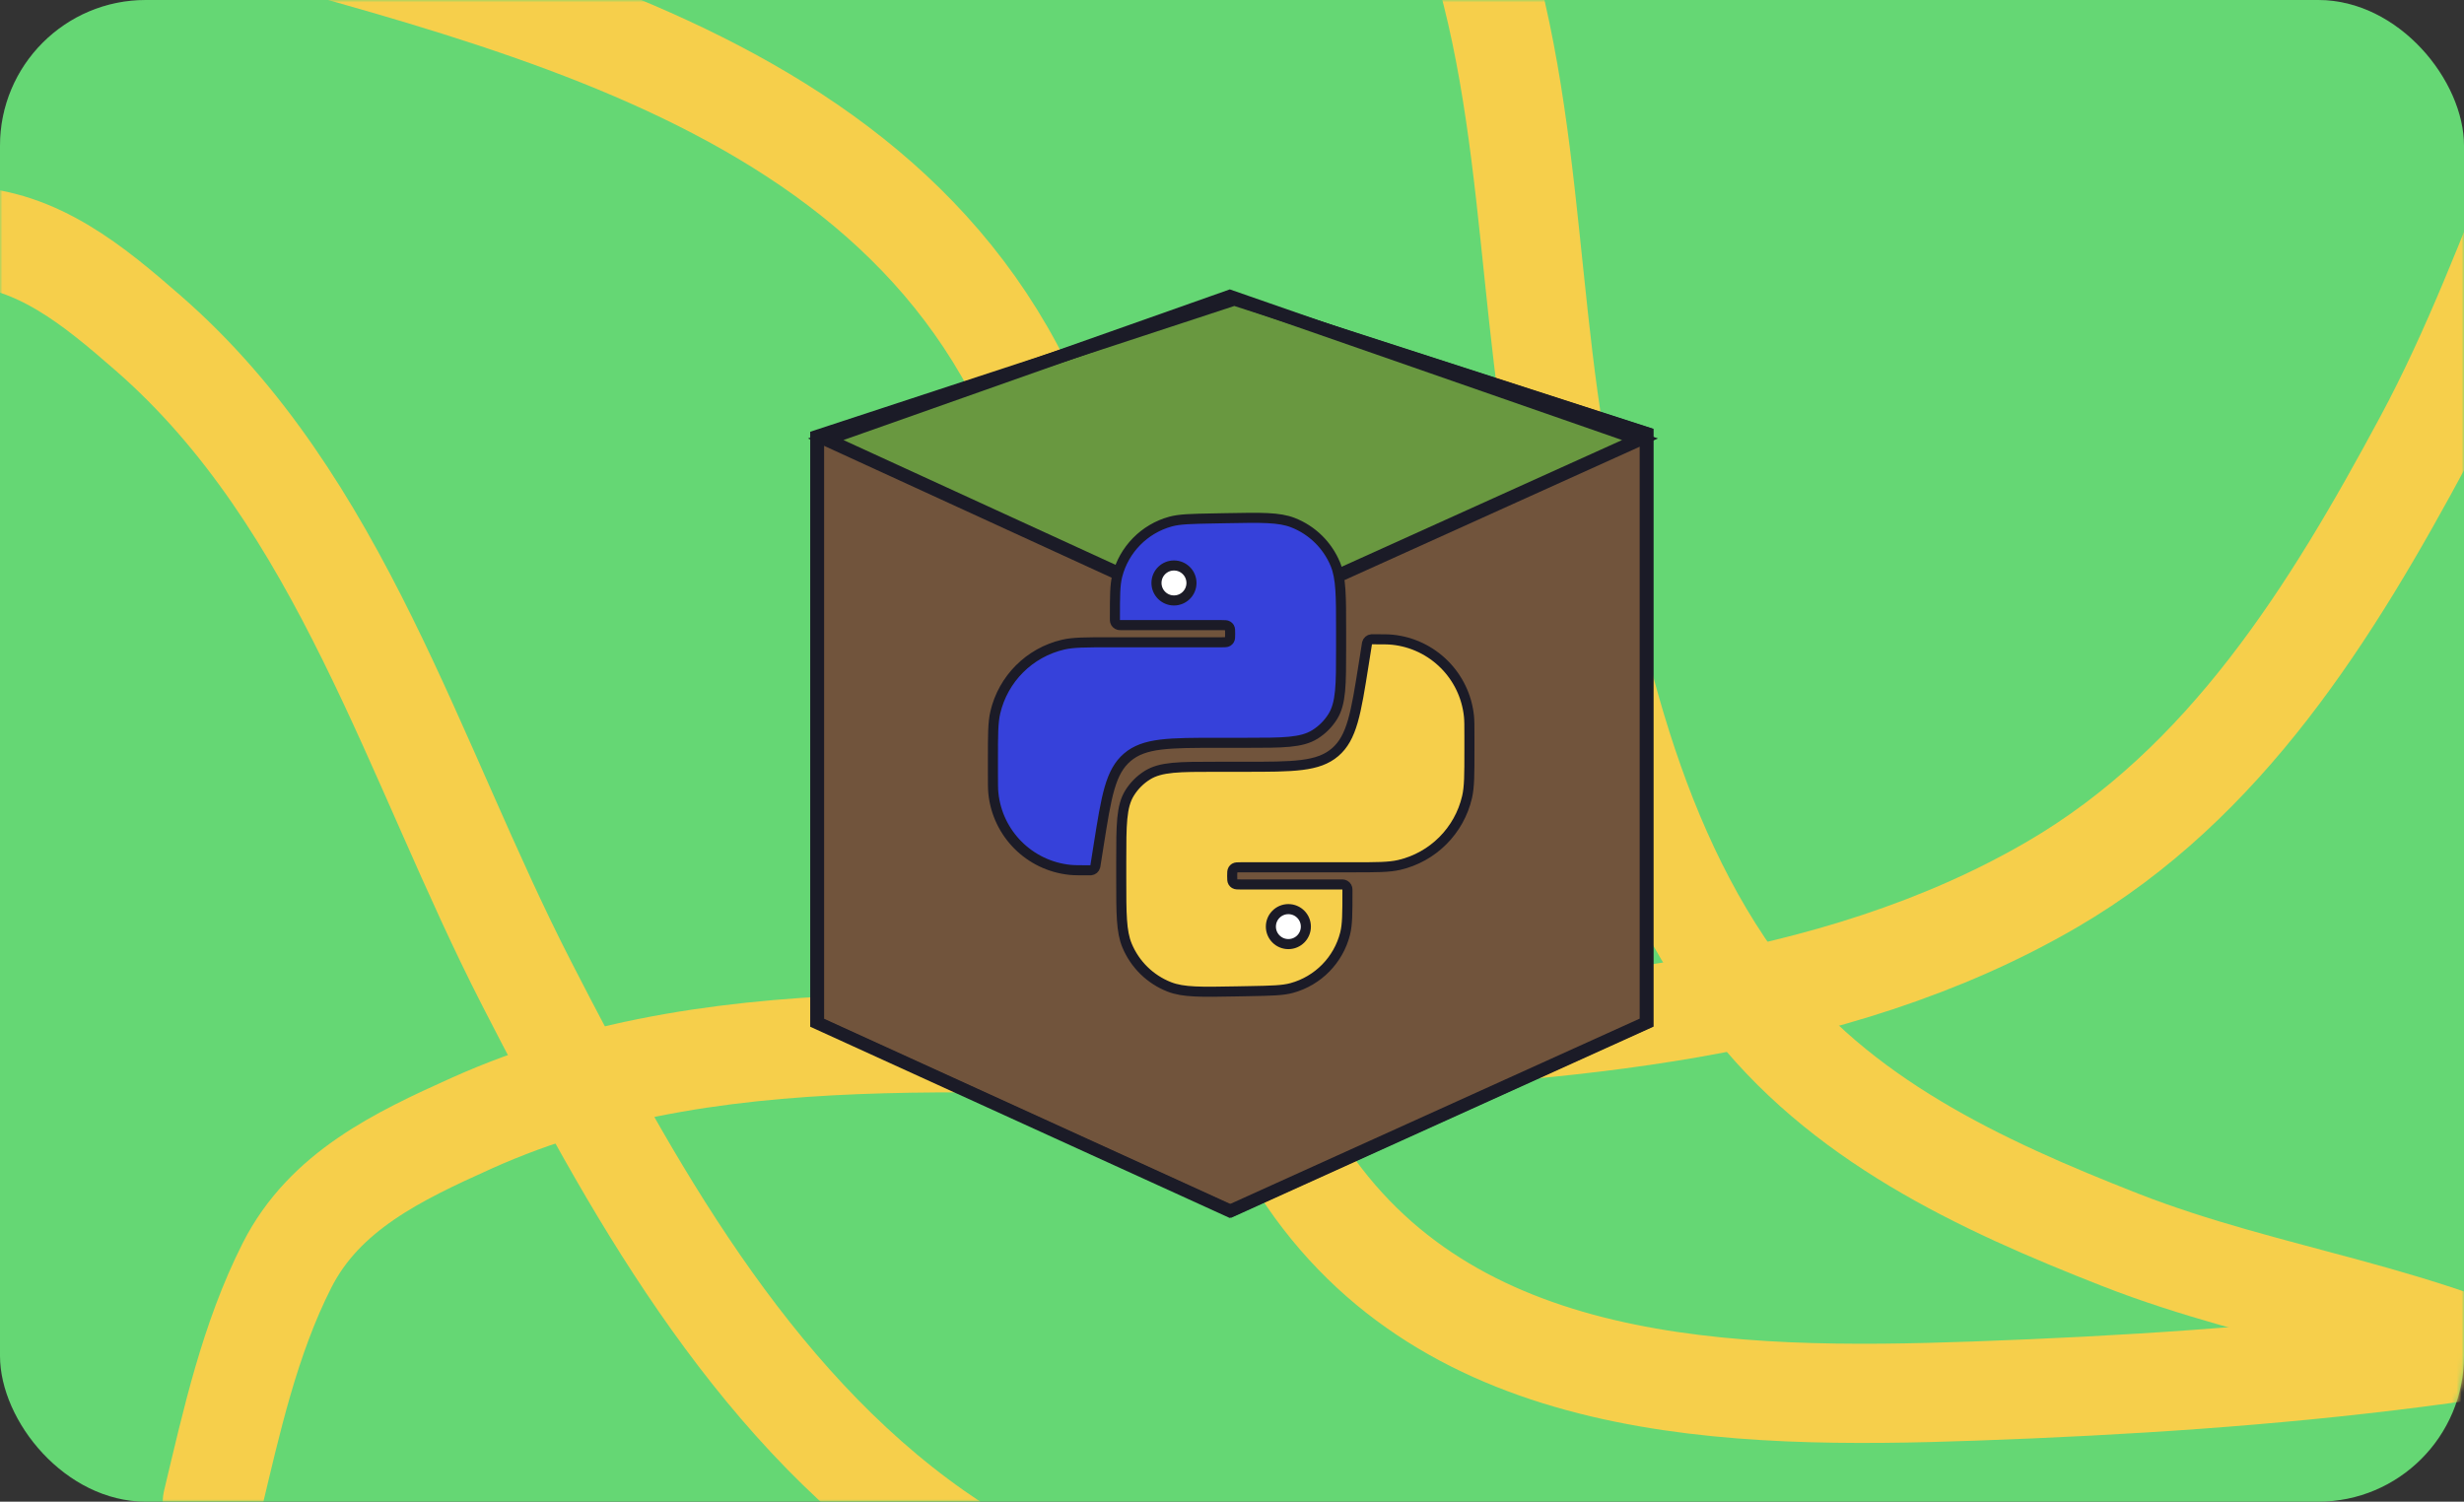
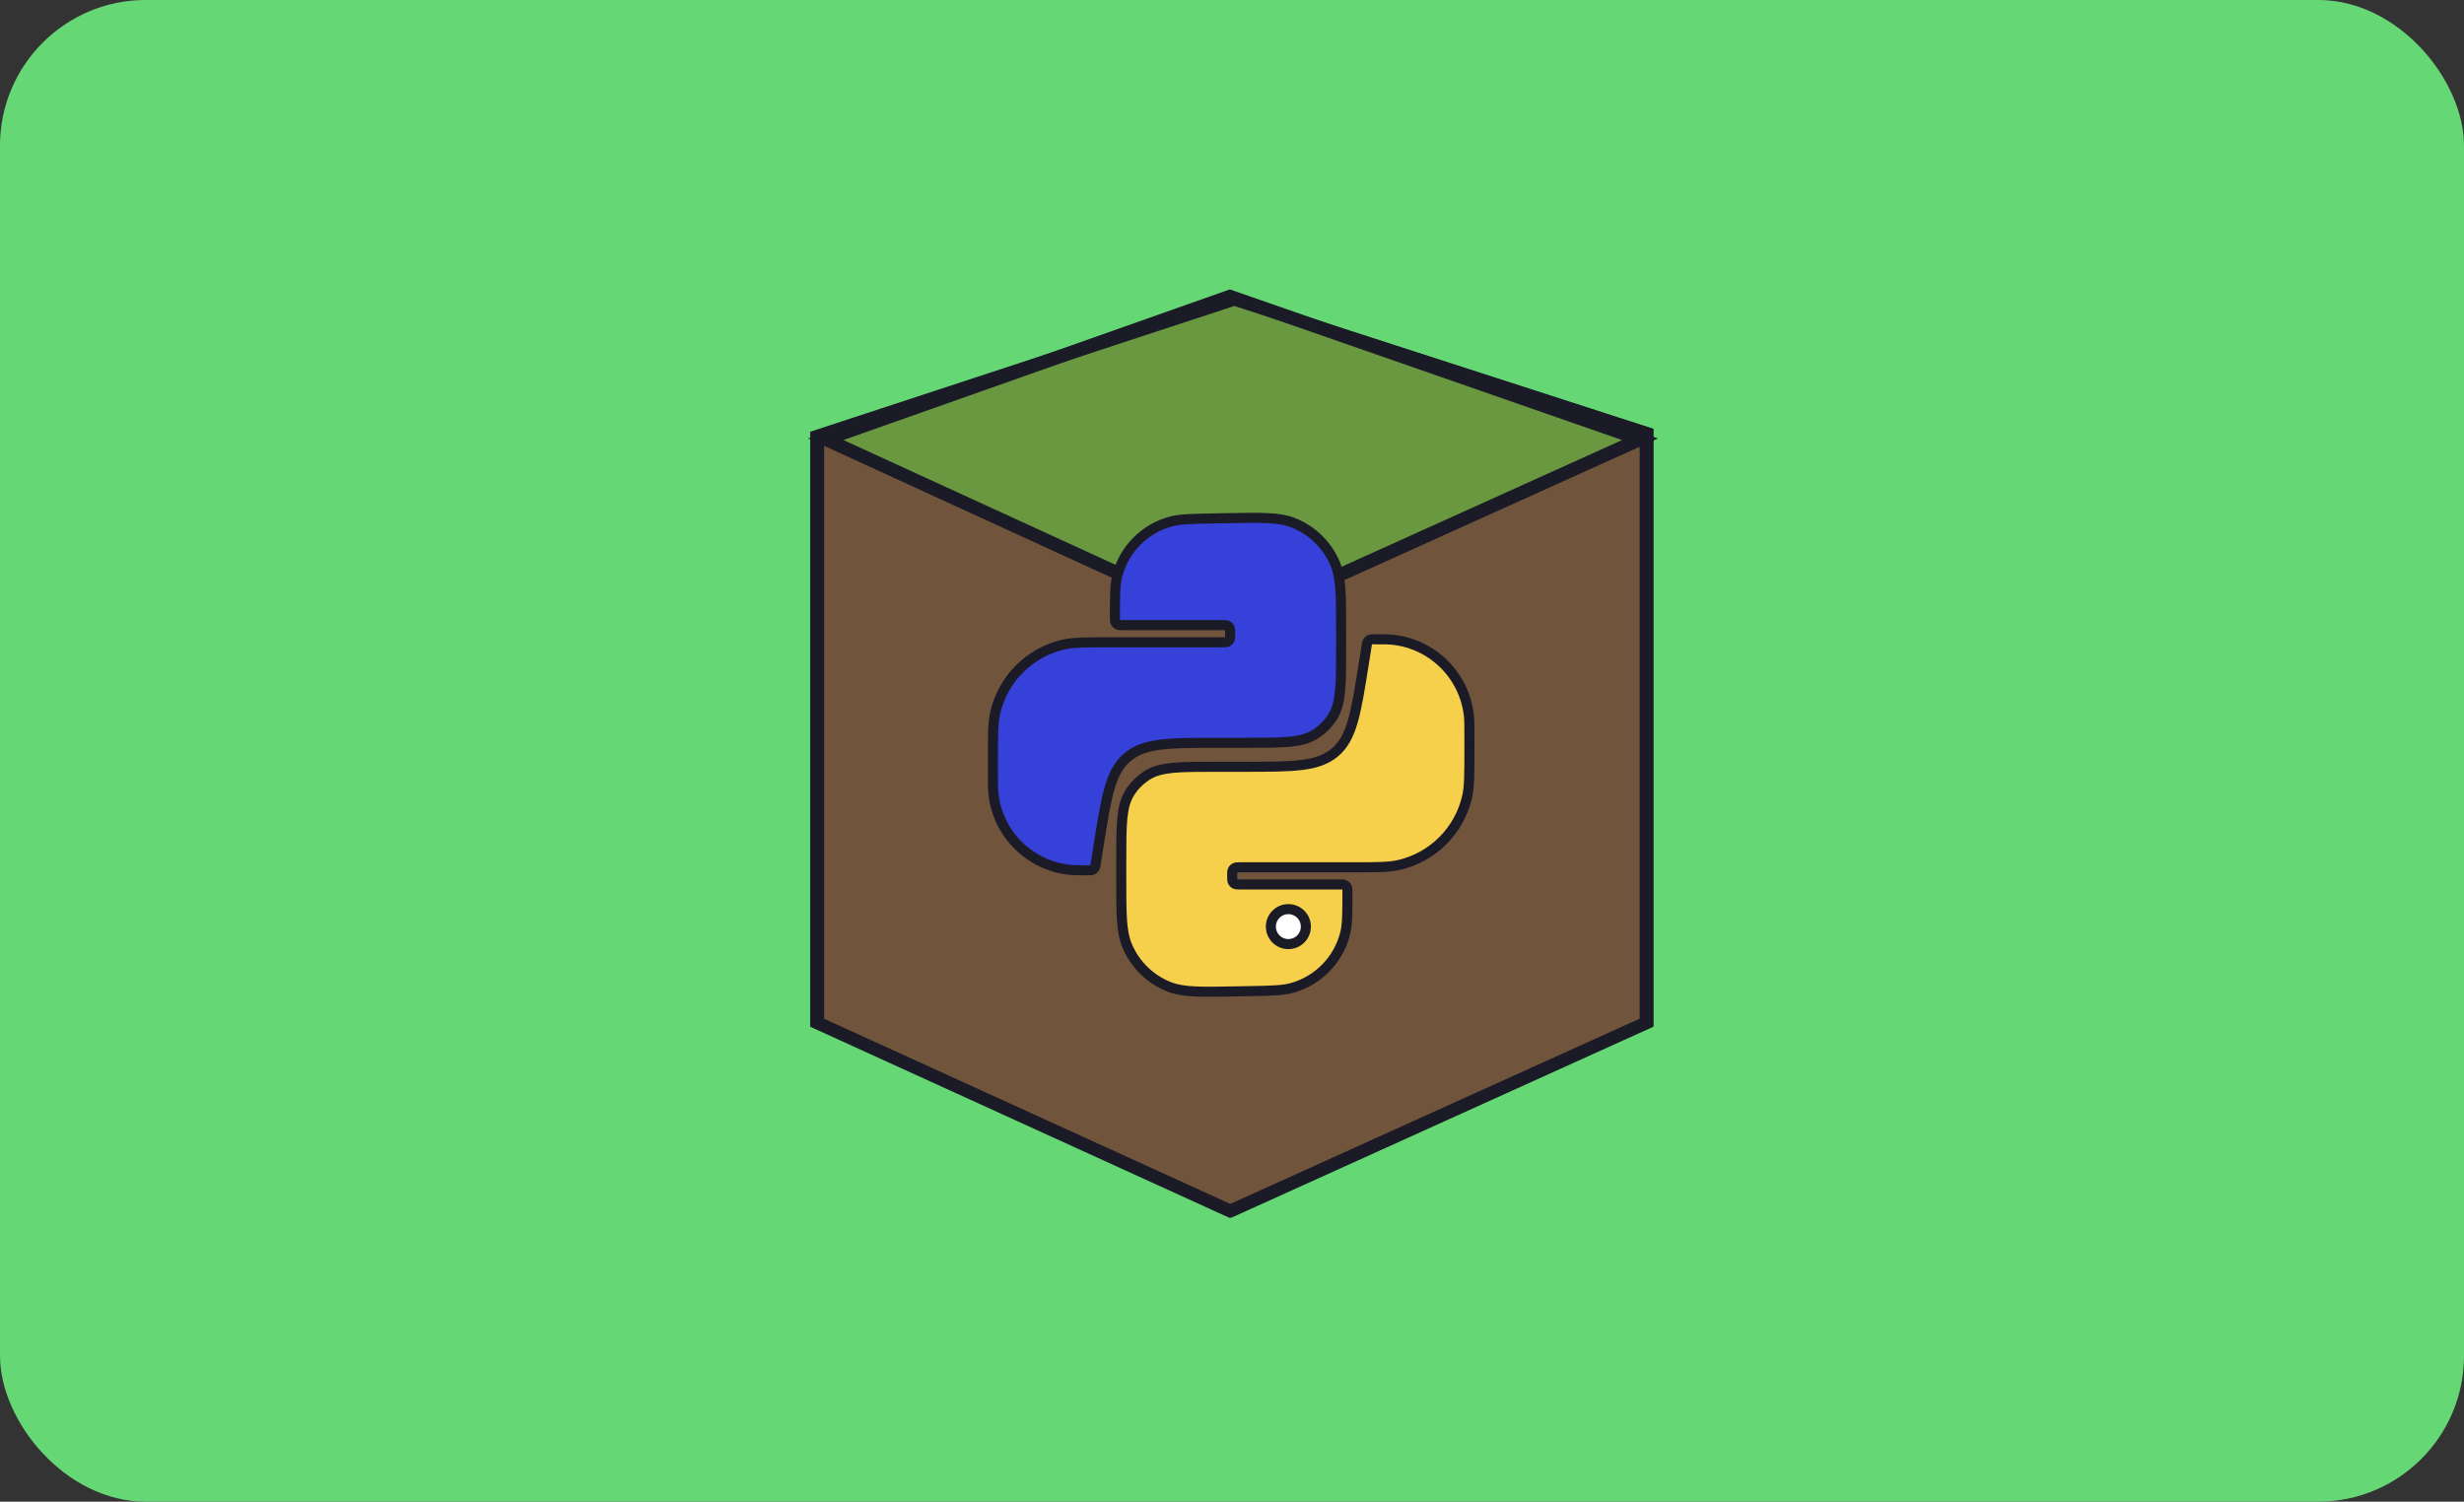
<svg xmlns="http://www.w3.org/2000/svg" width="507" height="309" viewBox="0 0 507 309" fill="none">
  <rect x="0" y="0" width="507" height="309" fill="#333333" stroke="none" />
  <rect width="507" height="267" rx="30" fill="#464646" />
  <rect width="507" height="309" rx="30" fill="#65D774" />
  <mask id="mask0_1026_7748" style="mask-type:alpha" maskUnits="userSpaceOnUse" x="0" y="0" width="507" height="309">
-     <rect width="507" height="309" rx="30" fill="#F6CF4B" />
-   </mask>
+     </mask>
  <g mask="url(#mask0_1026_7748)">
-     <path d="M586 261.041C527.22 278.497 467.571 284.05 406.415 286.235C356.251 288.027 297.924 287.083 267.659 240.353C240.653 198.656 232.484 144.626 217.781 97.809C191.031 12.634 95.708 -1.316 20.402 -23.725" stroke="#F6CF4B" stroke-width="20.411" stroke-linecap="round" />
+     <path d="M586 261.041C356.251 288.027 297.924 287.083 267.659 240.353C240.653 198.656 232.484 144.626 217.781 97.809C191.031 12.634 95.708 -1.316 20.402 -23.725" stroke="#F6CF4B" stroke-width="20.411" stroke-linecap="round" />
    <path d="M408.213 344.391C370.591 337.409 333.744 345.498 295.738 343.162C259.751 340.95 222.958 336.442 192.598 315.145C153.89 287.992 129.523 243.548 108.437 202.517C85.058 157.024 70.288 103.191 30.422 68.486C19.272 58.779 7.741 49.133 -7.578 48.558C-22.903 47.982 -38.068 51.336 -52.999 54.323" stroke="#F6CF4B" stroke-width="20.411" stroke-linecap="round" />
    <path d="M552.524 -22.825C527.893 12.036 518.872 53.147 498.762 90.565C479.721 125.995 457.98 161.17 422.257 181.989C376.711 208.532 320.367 212.471 269.009 214.68C212.065 217.129 150.703 206.96 96.976 231.15C81.948 237.916 66.805 245.096 59.07 260.349C51.332 275.608 47.644 292.54 43.695 309.062" stroke="#F6CF4B" stroke-width="20.411" stroke-linecap="round" />
    <path d="M528.279 285.938C499.252 270.25 466.868 267.118 436.296 255.135C407.348 243.789 378.347 230.348 359.074 204.851C334.502 172.344 326.282 129.464 319.85 90.252C312.718 46.775 314.863 -1.258 291.342 -40.261C284.764 -51.17 277.856 -62.13 265.437 -66.659C253.012 -71.191 239.677 -72.46 226.632 -73.967" stroke="#F6CF4B" stroke-width="20.411" stroke-linecap="round" />
  </g>
  <path d="M168 89.778V210.439L253.026 249.201L338.676 210.439V89.153L253.651 61.645L168 89.778Z" fill="#71543C" stroke="#1B1B27" stroke-width="2.582" />
  <path d="M253.056 128.52L169.906 90.384L253.056 61L337.457 90.384L253.056 128.52Z" fill="#699840" stroke="#1B1B27" stroke-width="2.743" />
  <path d="M168.324 89.778V210.439L253.35 249.201L339.001 210.439V89.153L253.975 61.645L168.324 89.778Z" stroke="#1B1B27" stroke-width="2.501" />
  <path d="M275.88 181.996H255.306C254.625 181.996 254.285 181.996 254.035 181.842C253.896 181.757 253.779 181.64 253.694 181.501C253.54 181.251 253.54 180.91 253.54 180.23C253.54 179.549 253.54 179.209 253.694 178.959C253.779 178.82 253.896 178.703 254.035 178.617C254.285 178.464 254.625 178.464 255.306 178.464H278.222C283.283 178.464 285.814 178.464 287.906 177.977C294.838 176.362 300.25 170.949 301.865 164.017C302.352 161.926 302.352 159.395 302.352 154.334V151.48C302.352 149.355 302.352 148.292 302.261 147.397C301.41 139.07 294.826 132.486 286.499 131.635C285.604 131.544 284.541 131.544 282.416 131.544C282.308 131.544 282.253 131.544 282.206 131.548C281.768 131.589 281.403 131.9 281.295 132.326C281.283 132.372 281.275 132.426 281.258 132.533L281.258 132.533L280.586 136.769C278.995 146.797 278.199 151.812 274.705 154.795C271.211 157.779 266.134 157.779 255.98 157.779H250.239C242.653 157.779 238.86 157.779 236.086 159.509C234.609 160.431 233.363 161.677 232.442 163.154C230.711 165.928 230.711 169.721 230.711 177.307V180.73C230.711 188.028 230.711 191.677 231.898 194.541C233.518 198.447 236.656 201.526 240.592 203.071C243.478 204.204 247.126 204.135 254.423 203.997L257.06 203.947H257.06C261.64 203.86 263.931 203.816 265.815 203.297C271.206 201.813 275.388 197.552 276.769 192.133C277.252 190.239 277.252 187.949 277.252 183.368C277.252 183.057 277.252 182.902 277.219 182.774C277.125 182.408 276.84 182.123 276.474 182.029C276.346 181.996 276.191 181.996 275.88 181.996Z" fill="#F6CF4B" stroke="#1B1B27" stroke-width="2.072" />
  <circle cx="265.099" cy="190.669" r="3.599" fill="white" stroke="#1B1B27" stroke-width="2.072" />
  <path d="M230.78 128.63H251.354C252.035 128.63 252.375 128.63 252.625 128.784C252.764 128.869 252.881 128.986 252.967 129.125C253.12 129.375 253.12 129.716 253.12 130.396C253.12 131.077 253.12 131.417 252.967 131.667C252.881 131.806 252.764 131.923 252.625 132.009C252.375 132.162 252.035 132.162 251.354 132.162H228.438C223.377 132.162 220.846 132.162 218.755 132.649C211.823 134.264 206.41 139.677 204.795 146.609C204.308 148.7 204.308 151.231 204.308 156.292V159.146C204.308 161.271 204.308 162.334 204.4 163.229C205.251 171.556 211.834 178.139 220.161 178.991C221.056 179.082 222.119 179.082 224.244 179.082C224.352 179.082 224.407 179.082 224.454 179.078C224.892 179.037 225.257 178.726 225.365 178.3C225.377 178.254 225.385 178.2 225.402 178.093L225.402 178.093L226.074 173.857C227.665 163.829 228.461 158.814 231.955 155.831C235.449 152.847 240.527 152.847 250.681 152.847H256.421C264.007 152.847 267.8 152.847 270.574 151.117C272.051 150.195 273.297 148.949 274.219 147.472C275.949 144.698 275.949 140.905 275.949 133.319V129.896C275.949 122.598 275.949 118.949 274.762 116.085C273.142 112.179 270.004 109.1 266.068 107.555C263.182 106.422 259.534 106.491 252.237 106.629L249.6 106.679H249.6C245.02 106.766 242.73 106.81 240.845 107.328C235.454 108.813 231.273 113.074 229.891 118.493C229.408 120.387 229.408 122.677 229.408 127.258C229.408 127.569 229.408 127.724 229.441 127.852C229.535 128.218 229.821 128.503 230.186 128.597C230.314 128.63 230.469 128.63 230.78 128.63Z" fill="#3641DA" stroke="#1B1B27" stroke-width="2.072" />
-   <circle cx="241.561" cy="119.957" r="3.599" transform="rotate(-180 241.561 119.957)" fill="white" stroke="#1B1B27" stroke-width="2.072" />
</svg>